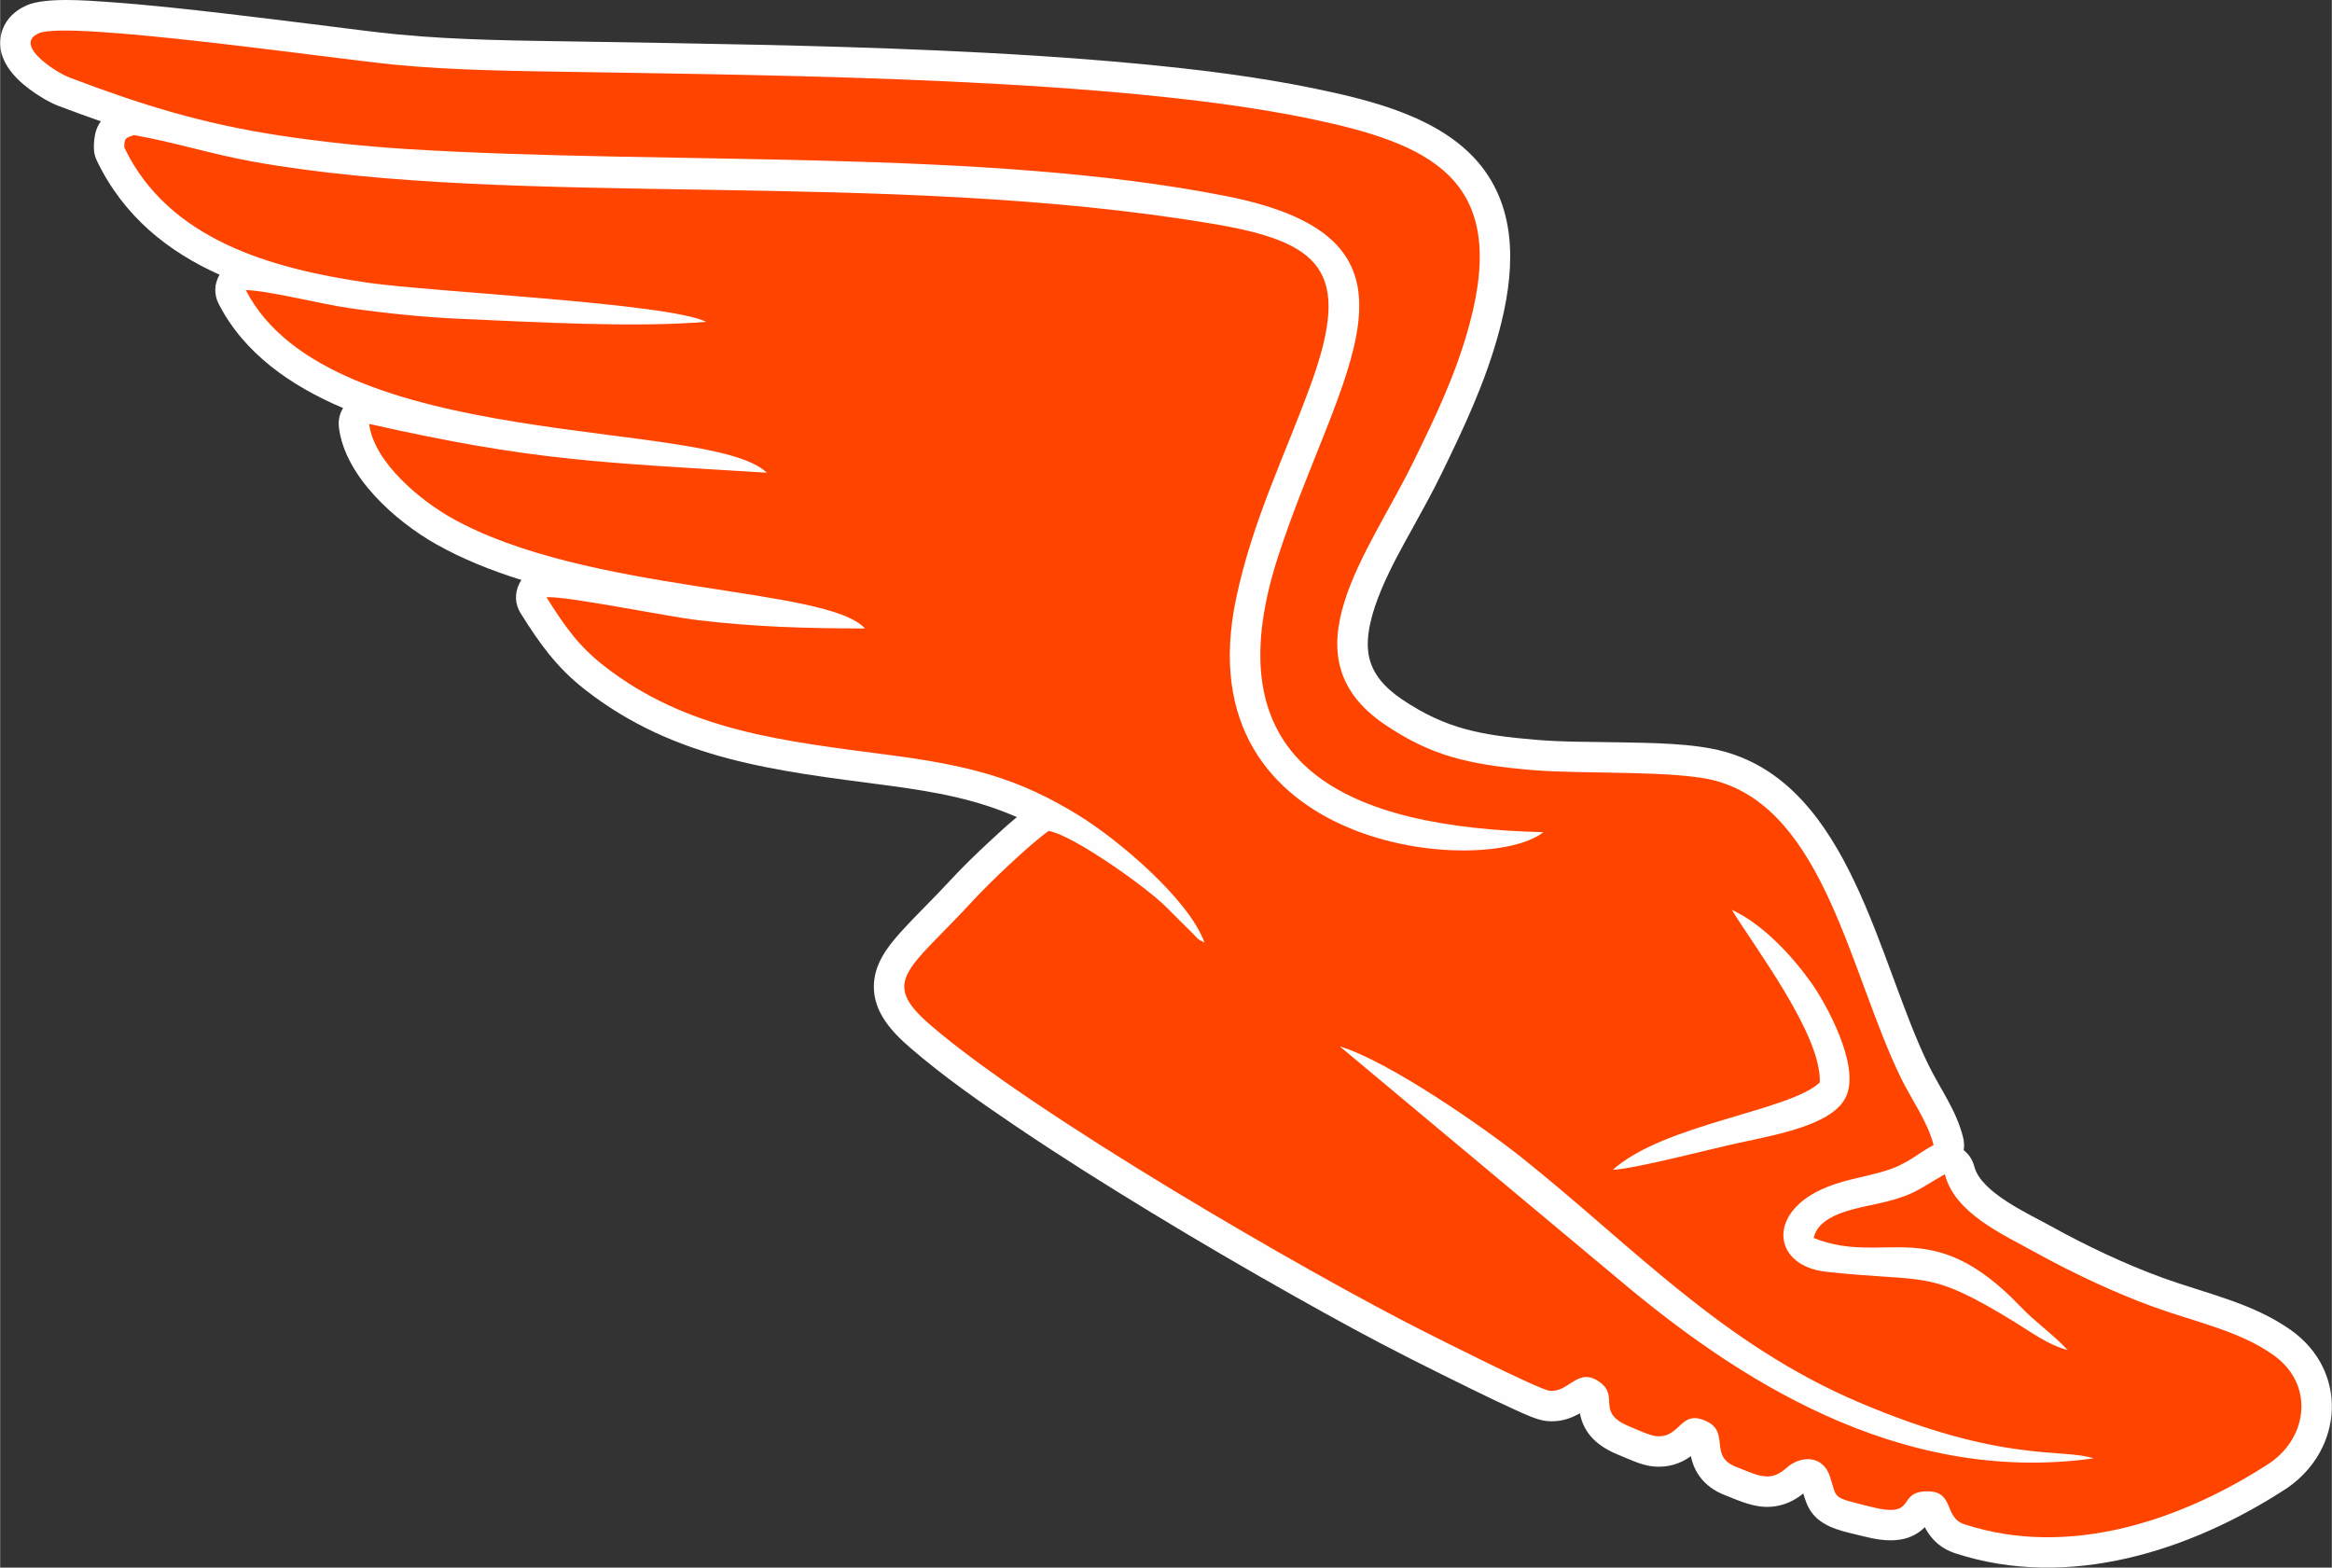
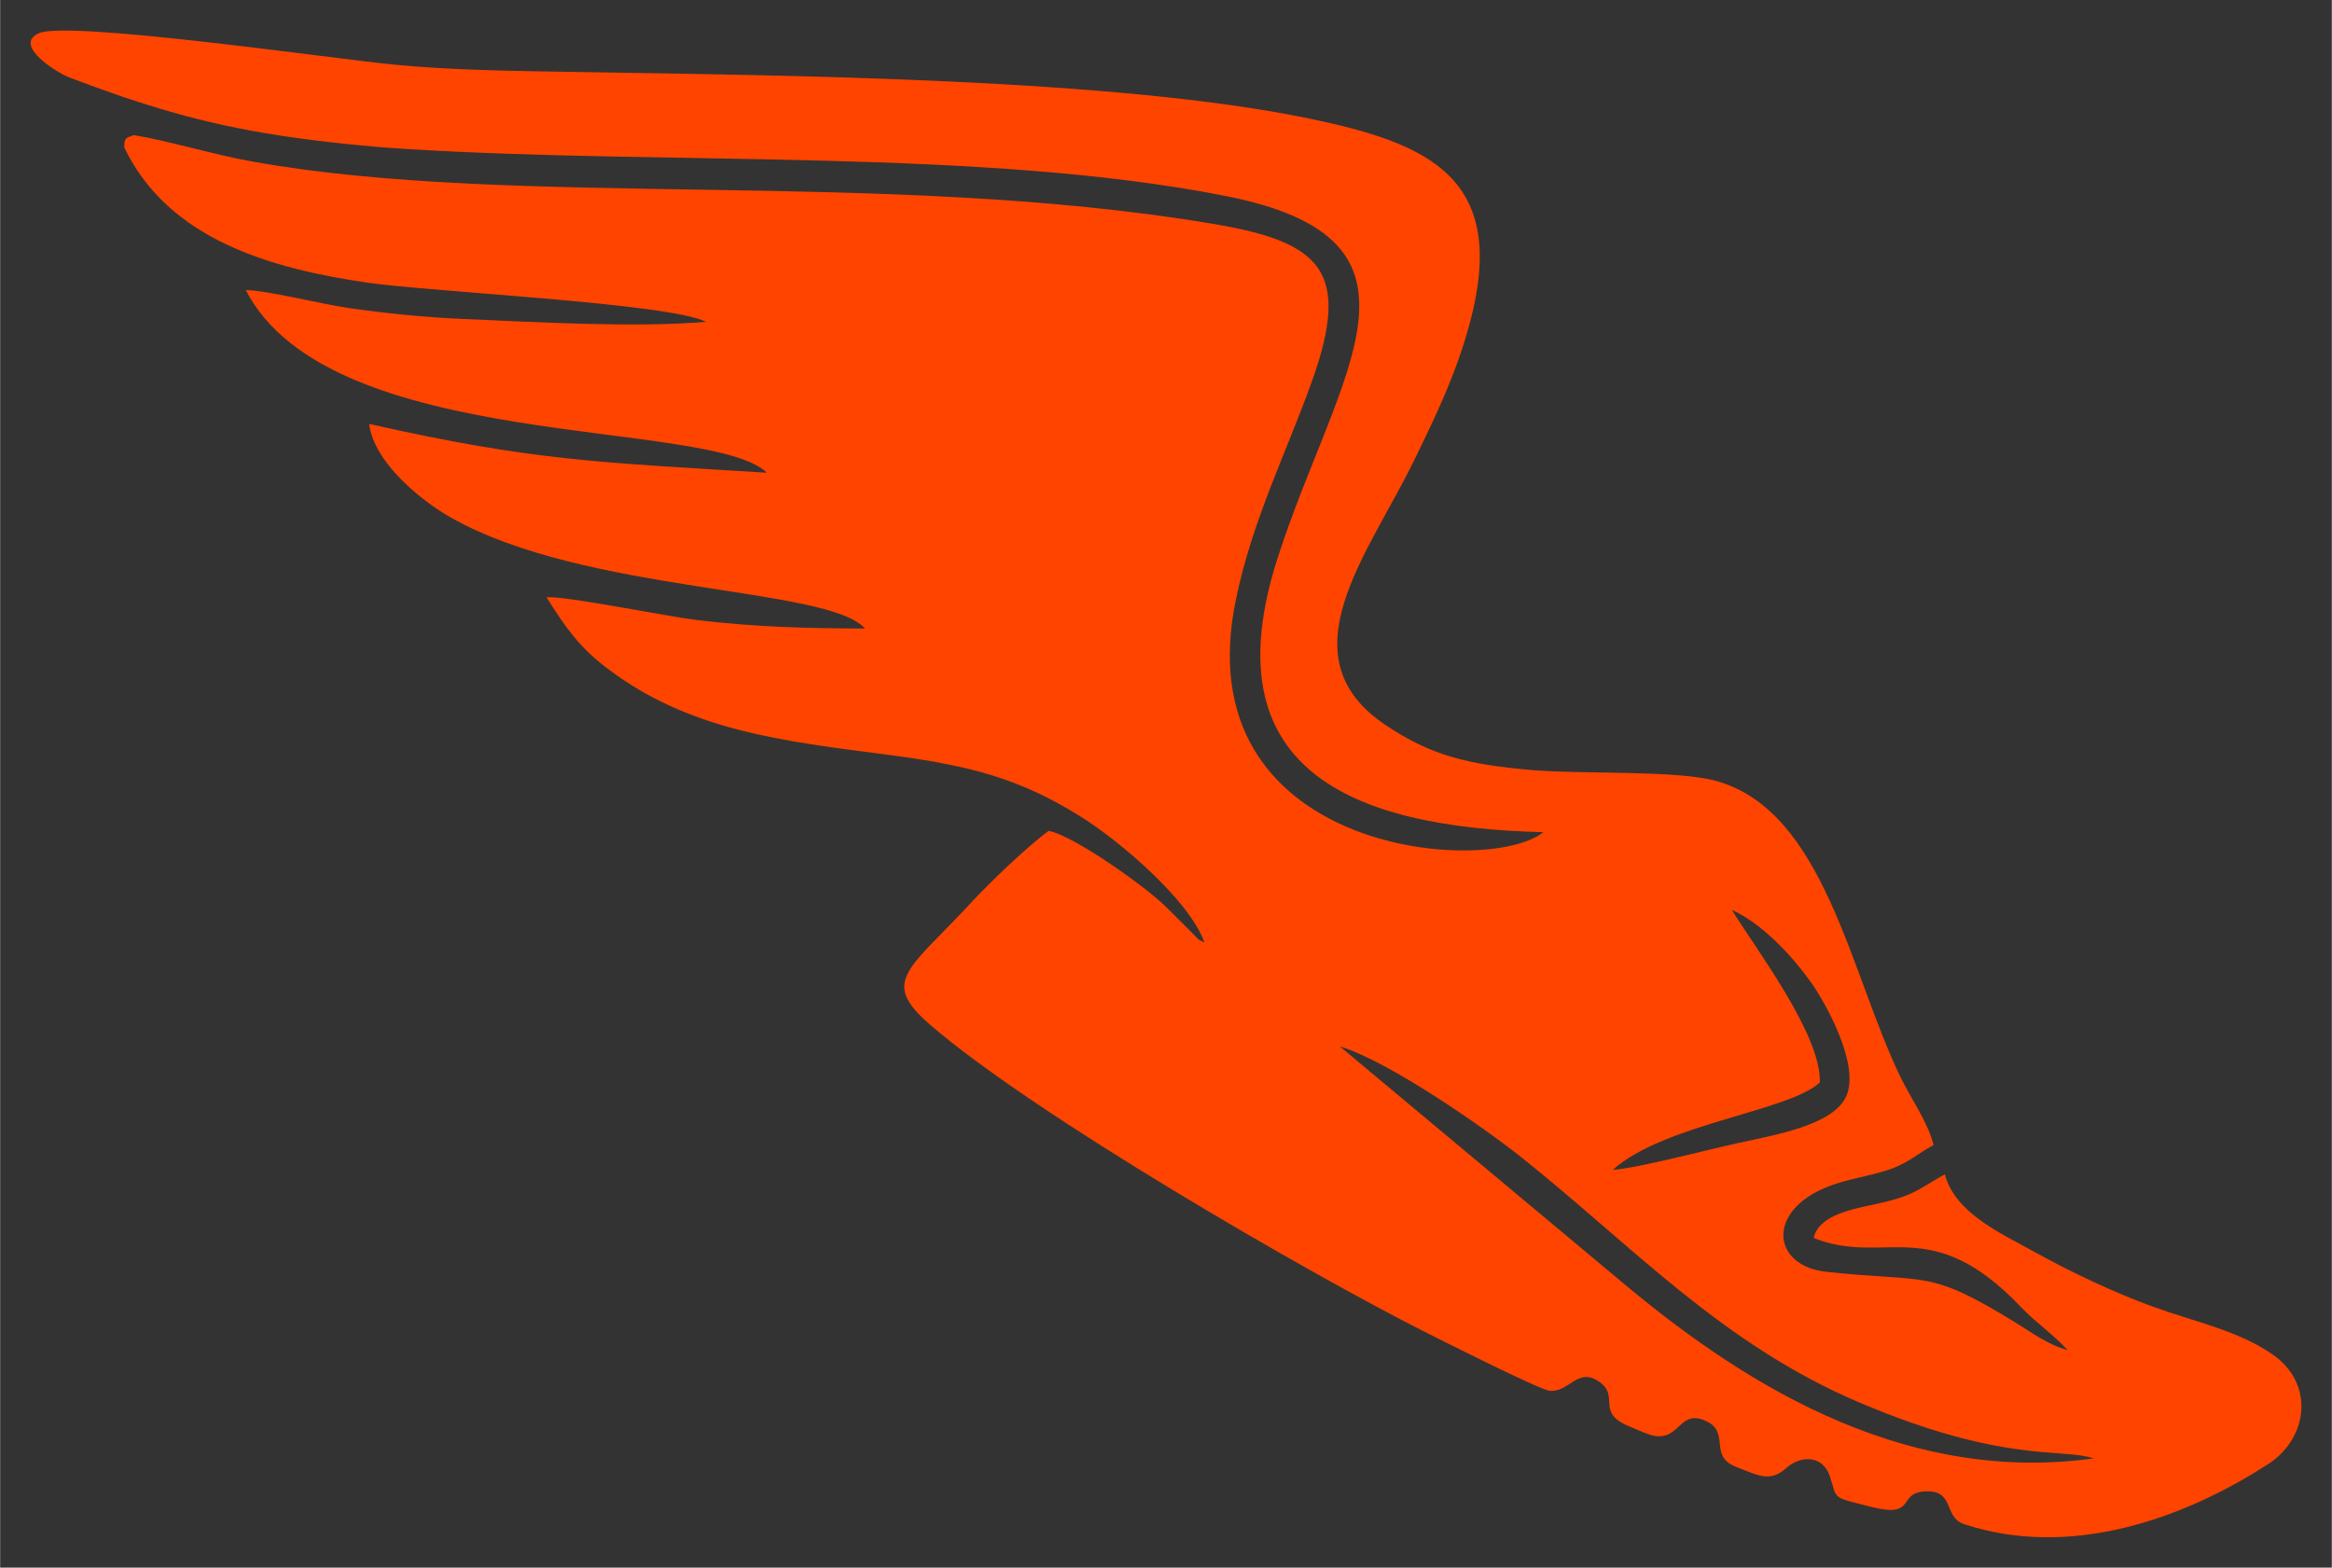
<svg xmlns="http://www.w3.org/2000/svg" xml:space="preserve" width="1855px" height="1247px" version="1.1" style="shape-rendering:geometricPrecision; text-rendering:geometricPrecision; image-rendering:optimizeQuality; fill-rule:evenodd; clip-rule:evenodd" viewBox="0 0 1851.47 1244.79">
  <rect x="0" y="0" width="1851.47" height="1244.79" fill="#333333" stroke="none" />
  <defs>
    <style type="text/css">
   
    .fil0 {fill:#FEFEFE}
    .fil1 {fill:#FF4400}
   
  </style>
  </defs>
  <g id="Layer_x0020_1">
-     <path class="fil0" d="M79.93 96.33c-11,-3.82 -22.08,-7.86 -33.32,-12.12 -7.85,-2.97 -16.57,-8.36 -23.29,-13.36 -13.15,-9.78 -25.89,-24.14 -22.87,-41.89 1.99,-11.72 10.15,-20.17 20.77,-24.78 14.92,-6.48 47.88,-3.78 64.17,-2.64 31.48,2.2 63.06,5.71 94.41,9.35 27.06,3.15 54.1,6.53 81.14,9.91 18.22,2.28 36.59,4.75 54.86,6.52 48.31,4.69 97.38,4.89 145.88,5.71 93.41,1.56 186.76,2.84 280.11,6.93 53.85,2.36 107.77,5.56 161.43,10.63 47.01,4.44 94.73,10.23 140.99,19.81 45.76,9.49 102.05,23.27 132.23,61.97 29.52,37.86 25.56,86.93 13.83,130.65 -10.85,40.42 -27.78,76.19 -46.01,113.58 -7.07,14.5 -14.93,28.61 -22.71,42.74 -14.1,25.62 -40.21,70.5 -34.89,100.67 2.77,15.66 13.69,26.69 26.43,35.31 35.21,23.8 63.79,28.5 105.83,32.09 21.68,1.86 44.34,1.62 66.13,2.04 25.27,0.49 59.3,0.61 83.51,7.22 100.99,27.54 122.5,166.92 162.59,248.91 9.62,19.67 22.2,35.97 27.59,57.93 0.81,3.32 0.92,6.66 0.39,9.84 4.18,3.2 7.08,7.65 8.47,13.06 5.28,20.58 43.52,37.66 60.75,47.22 27.94,15.5 58.7,30.08 88.74,41.02 34.72,12.63 71.25,19.82 101.98,41.62 45.31,32.15 41.84,93.93 -2.59,124.99 -0.22,0.15 -0.4,0.28 -0.62,0.42 -76.48,50 -173.62,81.18 -263.75,51.63 -10.08,-3.31 -17.79,-9.81 -22.98,-19.01 -0.3,-0.53 -0.57,-1.07 -0.84,-1.61 -13.07,13.03 -30.9,11.75 -48.28,7.35 -13.9,-3.52 -31.06,-6.02 -40.57,-17.74 -4.31,-5.31 -5.97,-10.59 -7.66,-16.36 -7.3,5.84 -15.58,9.71 -25.14,10.48 -13.57,1.1 -25,-4.43 -37.22,-9.21 -13.41,-5.25 -22.94,-14.82 -26.47,-28.95 -0.16,-0.66 -0.3,-1.33 -0.42,-1.99 -0.07,0.05 -0.14,0.1 -0.21,0.16 -8.6,6.2 -18.31,8.92 -28.9,8.09 -9.84,-0.76 -19.3,-5.58 -28.35,-9.24 -16.26,-6.59 -27.55,-16.49 -30.7,-33.02 -8.21,4.65 -16.72,7.13 -26.47,6.14 -7.68,-0.78 -18.61,-6.04 -25.73,-9.28 -11.04,-5.02 -21.99,-10.31 -32.9,-15.63 -16.5,-8.05 -32.92,-16.27 -49.31,-24.53 -30.77,-15.51 -61.15,-32.21 -91.18,-49.09 -38.48,-21.62 -76.62,-43.9 -114.34,-66.81 -36.55,-22.2 -72.85,-45.04 -108.28,-68.99 -28.43,-19.21 -57.73,-39.74 -83.69,-62.2 -14.68,-12.71 -29.03,-28.26 -28.72,-49 0.25,-17.03 10.32,-30.51 21.23,-42.59 12.65,-14 26.47,-27.13 39.31,-41.07 9.86,-10.72 20.66,-21.12 31.32,-31.04 6.9,-6.44 14.19,-13.14 21.69,-19.34 -32.48,-14.15 -64.05,-20.05 -104.02,-25.31 -86.9,-11.42 -167.24,-19.91 -238.81,-75.84 -22.68,-17.72 -35.99,-36.46 -51.12,-60.58 -4.59,-7.32 -5.02,-15.83 -1.17,-23.58 0.52,-1.05 1.1,-2.04 1.73,-2.98 -23.65,-7.38 -46.77,-16.56 -67.75,-28.42 -32.4,-18.32 -72.21,-53.61 -77.15,-92.44 -0.73,-5.7 0.42,-11.06 3.27,-15.65 -41.55,-17.62 -78.58,-43.4 -98.72,-82.62 -3.89,-7.58 -3.65,-15.95 0.64,-23.25 -41.01,-18.38 -76.24,-46.42 -97.42,-90.56 -1.64,-3.42 -2.37,-6.66 -2.37,-10.45 -0.01,-9.12 1.73,-15.73 5.52,-20.82z" />
    <path class="fil1" d="M1662.28 1158.04c-155.76,21.7 -285.72,-65.13 -376.82,-141.91l-221.73 -185.24c39.58,12 115.89,65.53 144.03,87.96 88.38,70.42 159.07,148.3 268.65,194.87 114.13,48.51 161.26,36.03 185.87,44.32zm-1631.44 -1131.69c-21.13,9.18 13.89,31.36 24.33,35.25 57.32,21.77 105.18,36.56 166.53,45.96 32.59,4.99 68.84,8.8 102.45,10.86 208.59,12.77 456.47,-0.65 648.86,37.19 177.69,34.95 89.3,139.15 41.55,286.9 -54.24,167.83 57.12,214.56 210.81,218.29 -44.62,35.74 -286.45,16.6 -243.99,-185.43 13.28,-63.21 39.47,-114.91 59.92,-171.7 31.96,-88.78 7.71,-111.51 -78.55,-125.98 -261.34,-43.81 -550.98,-11.66 -761.87,-49.31 -32.6,-5.82 -65.16,-16.12 -94.73,-21.1 -6.65,2.5 -7.57,2.04 -7.57,9.86 34.99,72.94 115.99,96.11 193.22,107.33 50.8,7.38 239.52,16.22 268.78,31.09 -58.12,4.78 -135.15,0.17 -193.94,-2.33 -29.67,-1.26 -61.78,-4.58 -90.35,-8.71 -20.97,-3.04 -64.9,-14.07 -81.22,-14.15 66.69,129.92 368.32,100.98 413.76,145.01 -132.79,-8.33 -184.54,-9.16 -315.84,-38.76 3.98,31.25 42.04,61.44 65.06,74.45 106.96,60.45 298.72,54.52 328.68,88 -47.05,-0.1 -87.27,-1.2 -133.34,-6.71 -24,-2.88 -105.17,-19.4 -119.56,-18.1 14.37,22.89 25.43,38.68 45.53,54.38 66.58,52.03 142.51,59.8 227.08,70.91 64.75,8.52 103,18.82 150.5,48.21 31.11,19.25 87.17,66.57 99.35,100.68 -7.23,-3.8 -3.01,-1.06 -8.91,-6.78l-20.08 -20.02c-15,-15.78 -74.82,-58.32 -94.72,-61.86 -16.66,12.01 -47.85,42.06 -60.51,55.8 -50.23,54.55 -74.11,63.1 -33.78,98.01 82.42,71.33 301.15,197.71 392.55,243.78 9.56,4.82 91.26,46.14 99.5,46.98 15.67,1.59 22.41,-19.58 39.86,-6.83 16.14,11.8 -3.88,24.09 23.95,35.35 5.43,2.2 15.83,7.14 21.15,7.55 19.37,1.52 18.53,-21.87 39.72,-11.81 18.77,8.9 1.48,27.59 23.21,36.08 18.11,7.09 27.1,12.58 40.12,0.96 11.38,-10.16 29.04,-10.36 34.64,6.88 5.98,18.45 0.68,15.91 32.96,24.08 35.89,9.08 20.37,-10.88 41.91,-12.32 24.87,-1.67 14.62,20.42 31.79,26.05 83.64,27.42 173.52,-3.48 242.98,-48.89 30.28,-21.18 34.55,-62.69 2.45,-85.47 -27.21,-19.3 -61.78,-26.07 -96.26,-38.62 -30.46,-11.09 -64.91,-27.45 -92.2,-42.59 -27.05,-15 -64.47,-31.33 -72.43,-62.35 -20.97,11.76 -24.08,17 -54.09,23.52 -19.2,4.18 -45.91,8.69 -50.09,27.1 57.08,22.73 92.69,-20.58 164.47,54.7 12.03,12.62 24.77,20.98 37.26,34.29 -15.53,-4.03 -29.66,-14.62 -42.2,-22.31 -69.7,-42.7 -68.31,-30.95 -149.53,-39.85 -41.6,-4.56 -47.45,-44.92 -4.34,-65.16 16.1,-7.56 30.75,-9.11 49.52,-14.49 19.61,-5.61 26.73,-14.09 40.06,-20.96 -4.39,-17.92 -17.75,-36.57 -25.82,-53.06 -40.58,-83 -60.62,-212.59 -147.23,-236.21 -31.31,-8.54 -106.41,-5.16 -145.33,-8.49 -51.76,-4.42 -81.02,-11.61 -117.32,-36.15 -80.41,-54.37 -13,-135.55 22.98,-209.34 16.78,-34.42 33.41,-68.36 44.39,-109.26 30.95,-115.31 -31.88,-142.83 -127.62,-162.67 -153.81,-31.89 -414.42,-34.15 -578.02,-36.88 -48.08,-0.81 -100.42,-1.22 -147.81,-5.82 -49.85,-4.83 -259.07,-35.26 -282.63,-25.03zm1414.04 833.18c1.51,-37.88 -52.04,-107.65 -69.85,-137.06 24.74,11.33 48.25,36.97 63.21,58.08 11.08,15.63 38.68,64.68 27.71,89.78 -9.9,22.64 -54.18,30.45 -85.72,37.28 -24.07,5.22 -79.88,20.03 -99.73,21.32 40.9,-36.64 140.09,-46.5 164.38,-69.4z" />
  </g>
</svg>